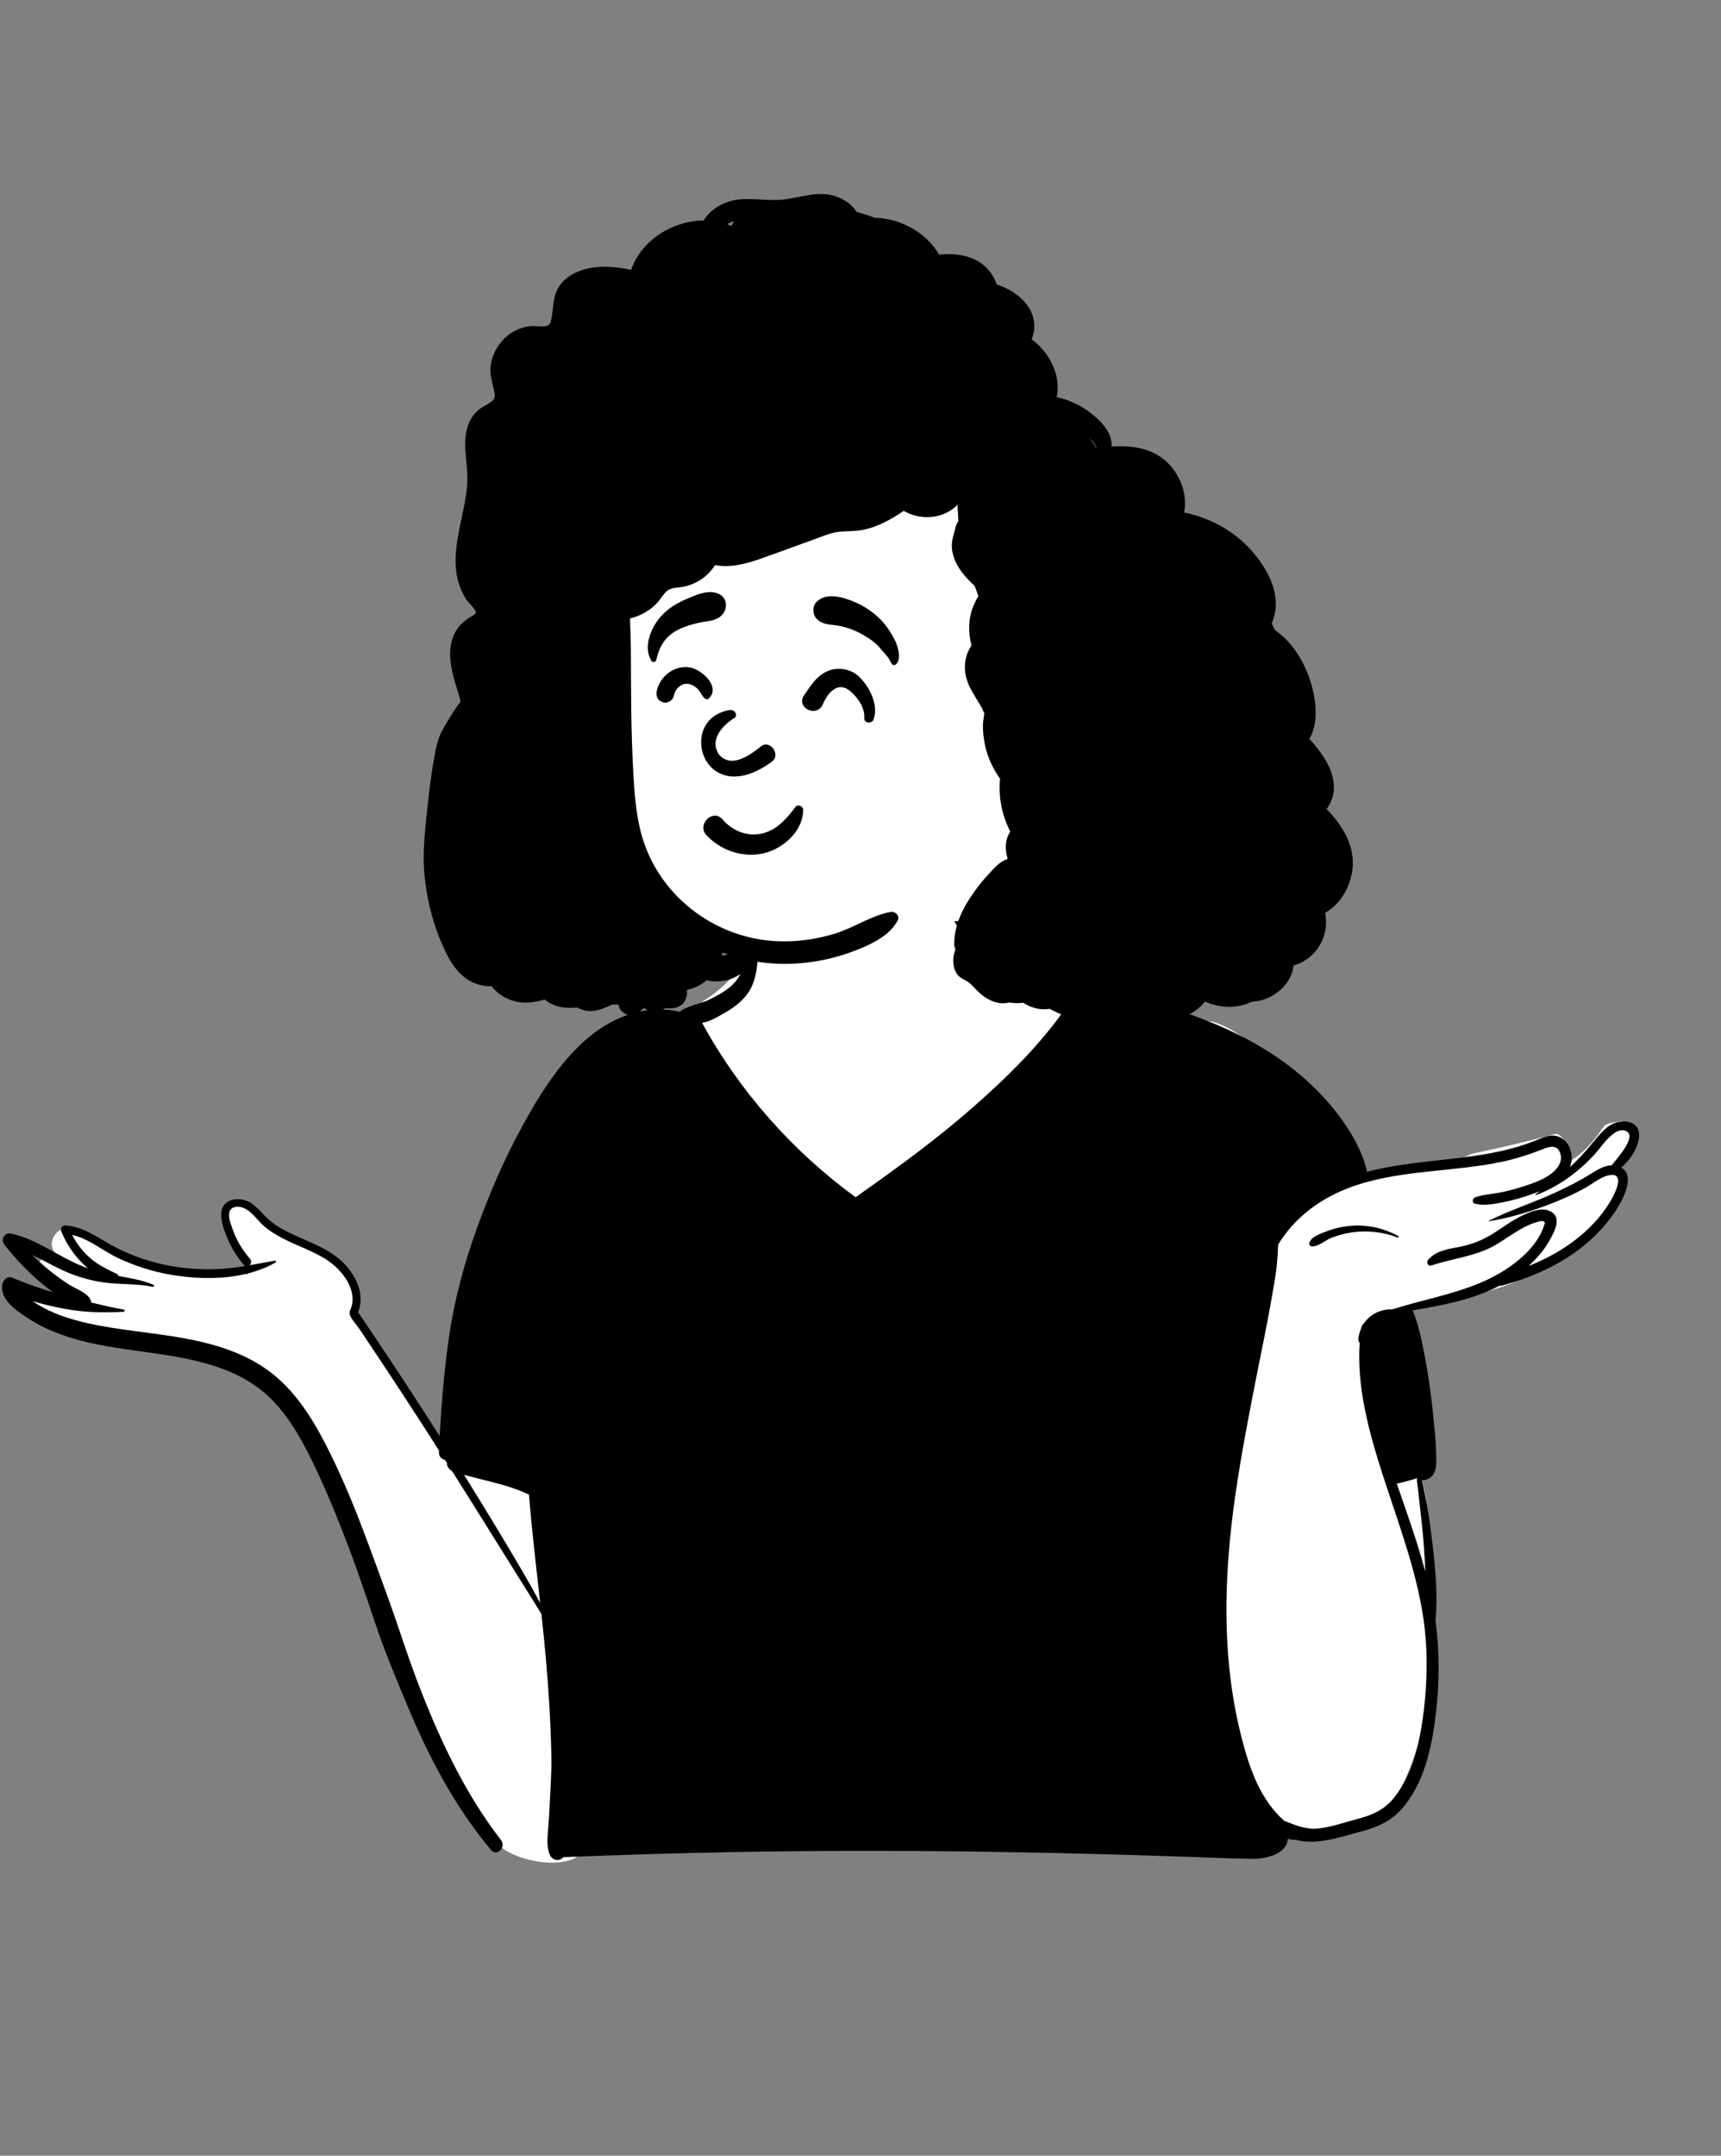
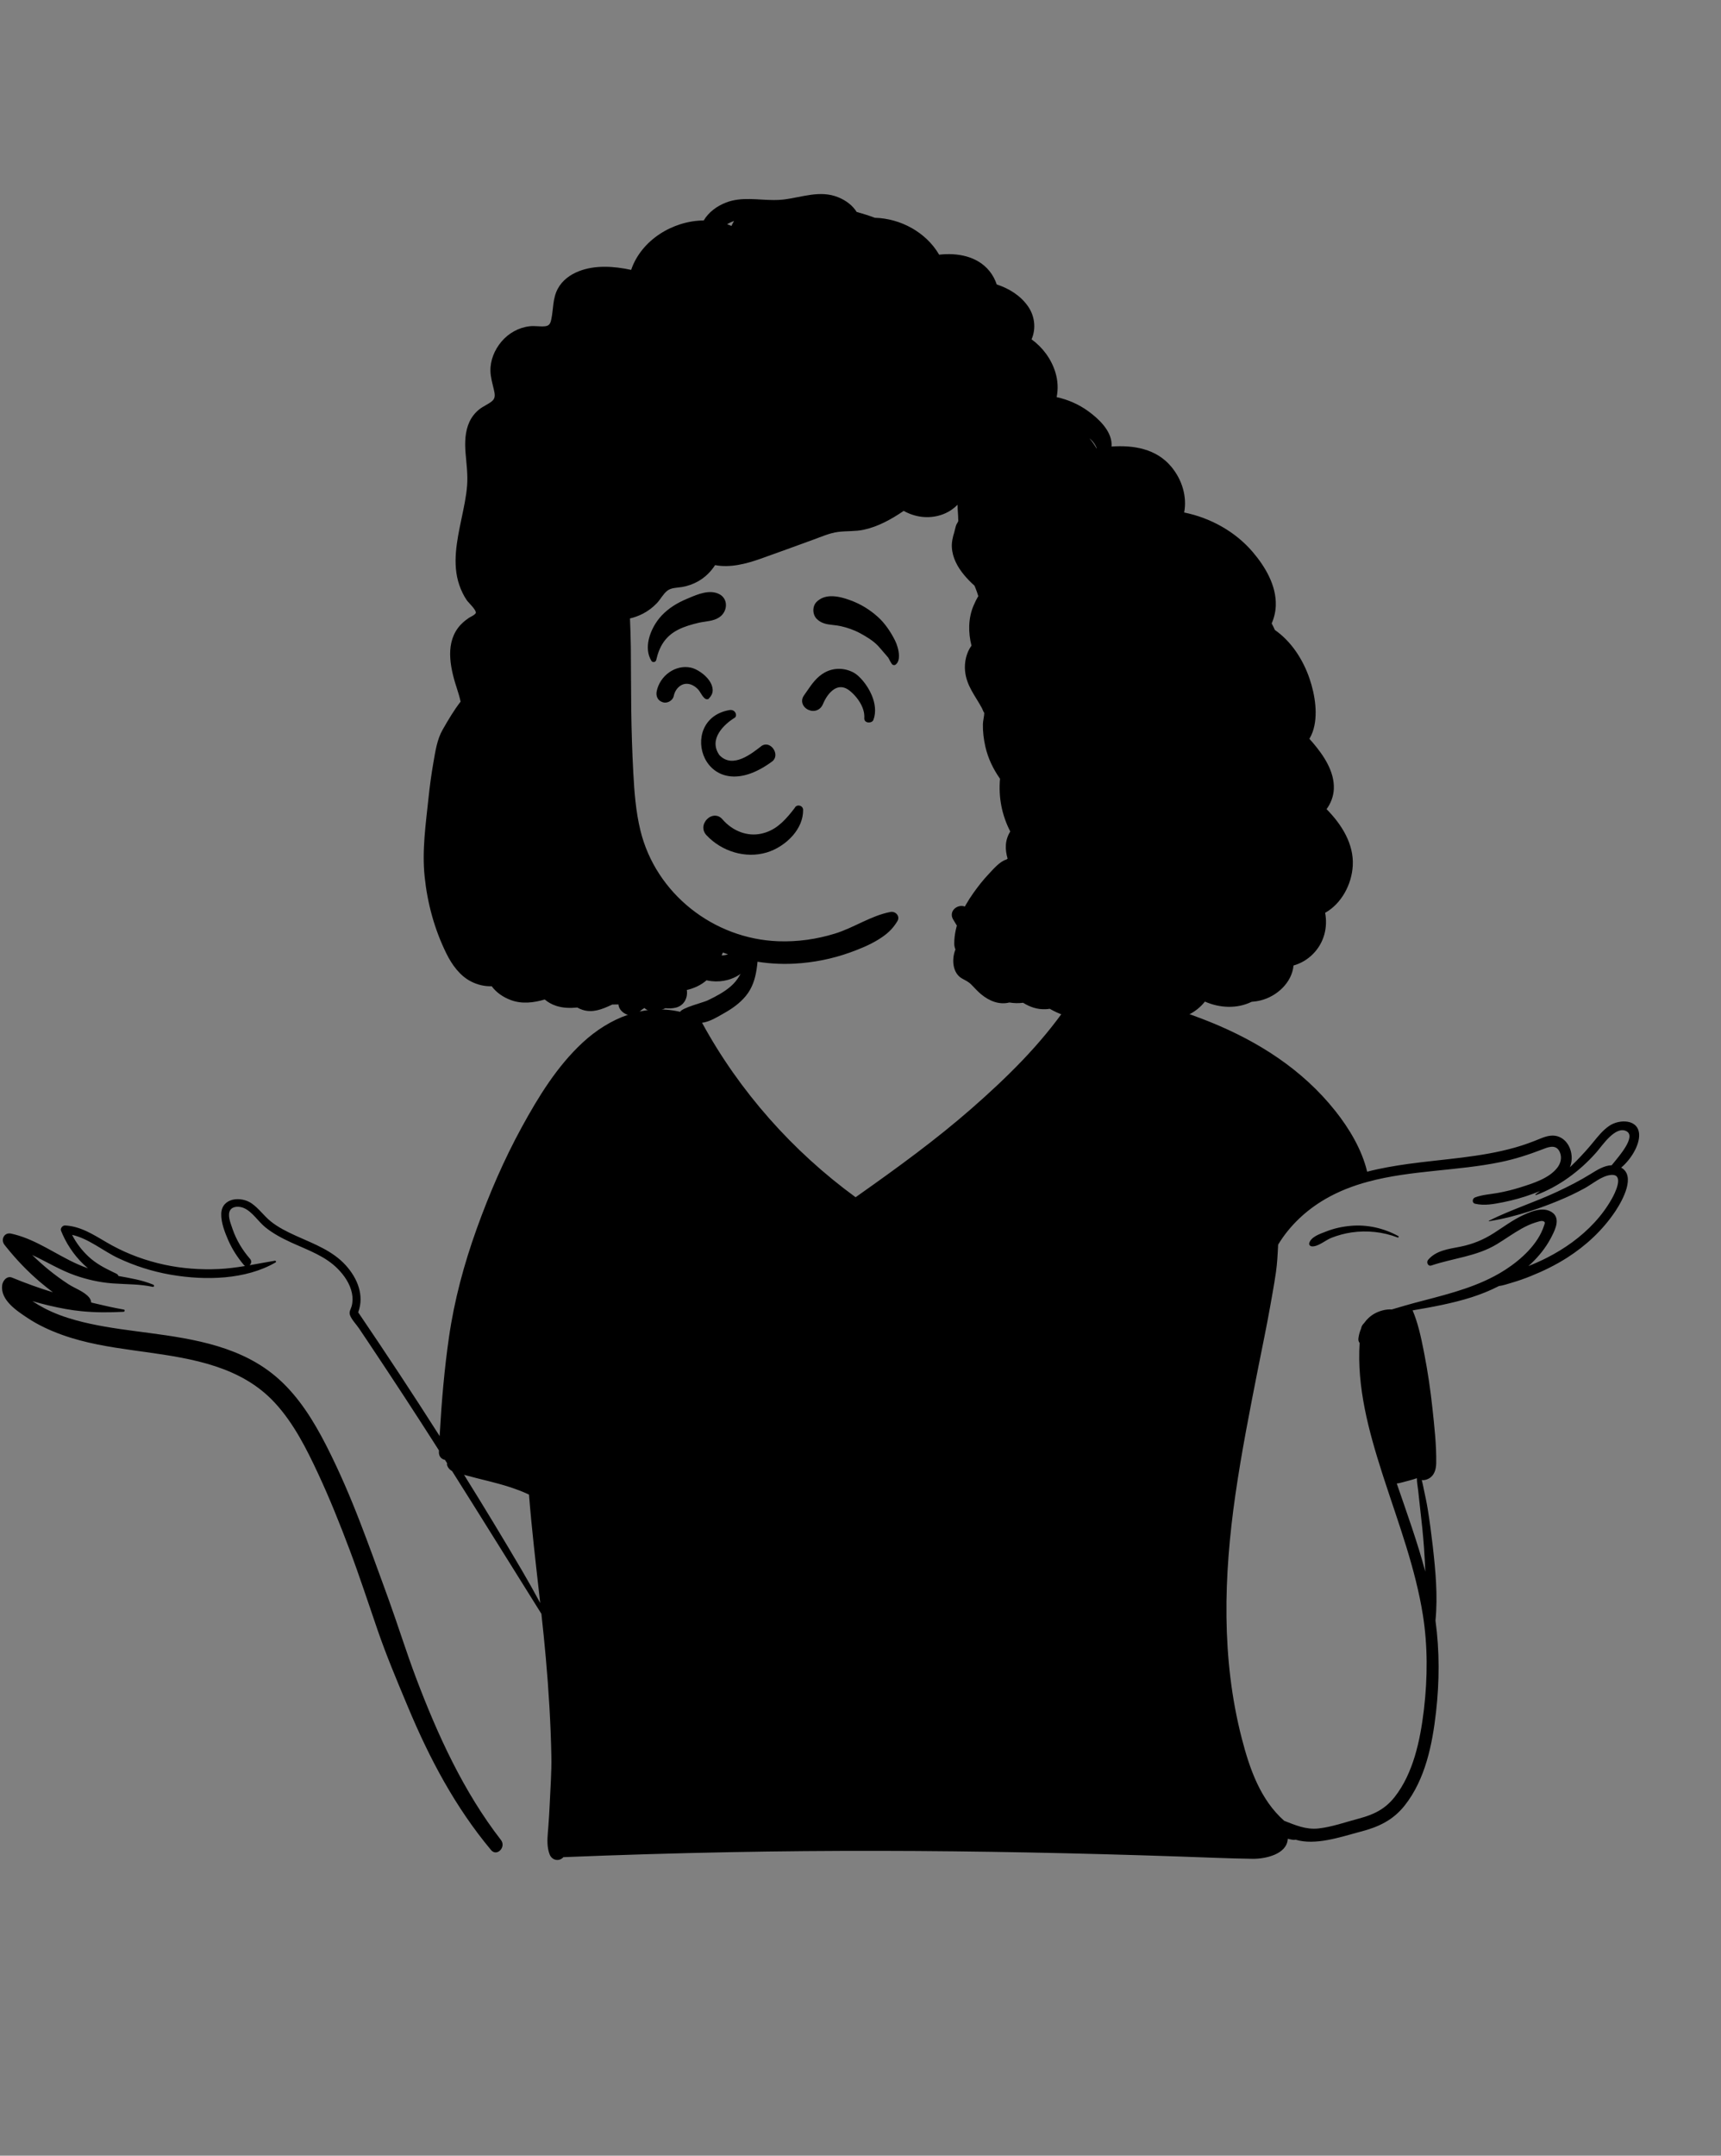
<svg xmlns="http://www.w3.org/2000/svg" width="552" height="691" viewBox="0 0 552 691" fill="none">
  <rect x="0" y="0" width="552" height="691" fill="#808080" stroke="none" />
-   <path fill-rule="evenodd" clip-rule="evenodd" d="M27.384 415.752C22.767 413.342 18.26 410.723 13.824 407.998C10.699 406.129 13.465 401.42 16.669 403.122C18.308 403.992 19.94 404.871 21.578 405.736C20.288 404.625 19.094 403.416 18.022 402.099L18.096 402.025C13.966 398.324 19.271 391.341 23.969 394.381C28.111 397.385 32.291 400.449 37.046 402.426C46.895 406.603 57.758 407.294 68.329 407.414C72.198 407.124 75.892 407.794 79.646 408.541C78.174 402.637 74.492 398.179 72.538 392.46C71.097 386.687 79.43 382.755 82.382 388.304C83.107 389.667 83.798 391.045 84.474 392.431C90.857 398.237 101.515 397.725 107.952 403.959C111.619 407.214 113.414 411.631 114.122 416.063C114.604 419.073 113.855 422.09 115.675 424.756C124.472 437.2 138.373 456.87 145.432 470.565C150.431 438.022 163.777 397.77 177.564 368.013C182.123 358.496 187.339 349.197 194.186 341.13C193.41 338.44 196.15 333.665 197.892 335.135C203.254 328.584 212.732 326.888 220.353 323.631C230.642 319.232 239.178 310.087 243.374 299.692C248.765 279.899 262.037 277.385 280.443 278.26C298.058 278.238 311.091 285.773 314.935 303.706C322.744 317.318 341.18 315.067 354.444 318.67C364.165 320.891 373.598 324.325 382.564 328.684C392.537 319.222 428.258 358.931 431.505 369.15C429.593 369.521 427.694 369.967 425.811 370.51C424.134 370.995 424.838 373.528 426.529 373.122C428.634 372.617 430.752 372.269 432.879 372.027C432.944 372.231 433.001 372.433 433.043 372.633C433.282 372.617 433.521 372.597 433.76 372.58C433.23 372.856 432.72 373.176 432.224 373.589C431.023 374.586 432.586 376.51 433.862 375.716C435.064 374.816 436.638 374.958 438.08 374.656C438.166 377.621 448.745 374.304 450.388 373.322C457.692 372.408 465.206 373.388 472.024 369.866C481.096 367.955 490.236 365.842 499.207 363.409C501.582 364.334 503.813 367.648 501.927 370.079C500.866 371.185 502.23 372.992 503.566 372.205C508.047 369.568 511.512 365.451 514.449 361.015C515.832 359.62 518.287 359.92 520.144 359.341C520.393 359.788 520.539 360.285 520.537 360.795C528.417 362.092 522.796 370.7 518.834 373.382C520.936 374.751 521.016 377.431 520.832 379.669C521.277 380.466 521.426 381.454 521.038 382.347C519.556 385.763 516.351 388.639 513.914 391.406C511.224 394.462 508.824 397.534 505.551 400.012C493.071 409.525 478.012 414.844 462.563 416.924C457.077 417.766 449.187 419.056 445.79 423.695C446.624 429.201 448.154 434.48 449.542 439.849C451.483 446.975 451.351 454.436 451.377 461.701C451.648 461.483 452.169 461.528 452.247 461.943C452.698 464.955 453.034 468.034 454.864 470.565C456.469 475.271 457.537 480.29 458.136 485.233C460.54 508.67 461.113 532.798 455.695 555.87C453.604 564.429 450.204 572.564 445.57 580.054C444.189 582.288 441.968 582.942 439.974 582.504C433.299 585.972 424.89 587.083 417.695 586.202C393.167 579.258 401.714 595.98 367.324 590.859C307.963 583.297 247.972 598.158 188.737 589.433C187.279 600.703 168.18 597.47 161.546 592.705C141.655 577.917 131.778 531.095 121.796 507.342C114.934 488.621 103.443 455.462 88.396 442.899C83.884 439.37 78.43 437.512 72.973 436.012C52.606 430.763 32.161 425.8 11.756 420.697C8.296 419.845 8.918 413.942 12.618 414.321C17.529 414.823 22.456 415.278 27.384 415.752Z" fill="white" />
  <path fill-rule="evenodd" clip-rule="evenodd" d="M480.769 412.242C482.148 412.071 483.5 411.579 484.843 411.192C486.894 410.592 488.904 409.894 490.882 409.096C494.966 407.46 498.927 405.526 502.641 403.159C508.64 399.332 513.94 394.428 517.938 388.524L518.213 388.112C520.495 384.635 524.705 376.915 519.984 374.275C523.027 371.733 525.902 367.167 525.74 363.642C525.51 358.657 519.399 358.725 516.239 360.838C514.17 362.222 512.62 364.16 511.065 366.067C509.343 368.186 507.505 370.205 505.594 372.148C505.087 372.661 504.574 373.165 504.053 373.661L503.529 374.153C503.61 373.96 503.683 373.761 503.746 373.558C504.8 370.273 503.543 365.995 500.257 364.49C498.247 363.568 496.158 364.13 494.21 364.913L493.911 365.035C491.288 366.121 488.634 367.081 485.902 367.852C474.77 370.994 463.151 371.517 451.743 373.085C447.349 373.694 442.874 374.46 438.502 375.587C436.834 368.505 432.746 361.718 428.311 356.133C407.074 329.416 372.05 320.587 340.009 314.871C337.089 314.353 334.668 318.22 332.969 317.305C329.747 315.574 326.912 313.122 324.424 310.458C319.119 304.774 315.356 298.09 310.934 291.756C308.748 288.628 303.719 291.427 305.747 294.786L306.74 296.427C310.831 303.149 315.361 310.077 321.228 315.29C324.347 318.058 327.809 320.244 331.766 321.609C334.763 322.642 338.968 323.512 342.249 322.511L342.643 321.937C342.513 322.129 342.382 322.32 342.249 322.511C333.686 334.92 322.941 345.423 311.62 355.335C300.192 365.334 287.863 374.288 275.461 383.043L274.427 383.772C254.223 369.033 237.154 349.809 225.179 327.844C227.689 327.541 230.173 325.933 232.318 324.733C234.901 323.282 237.33 321.551 239.223 319.243C243.347 314.217 242.81 307.74 243.554 301.641C243.599 301.263 243.099 301.168 242.869 301.357C240.633 303.214 239.849 306.257 238.916 308.885C237.889 311.774 236.726 314.155 234.369 316.187C232.174 318.081 229.497 319.473 226.896 320.713C225.555 321.349 218.897 322.983 218.139 324.337C206.637 321.637 195.432 326.302 186.91 334.172C178.675 341.776 172.631 351.661 167.295 361.42C161.603 371.832 156.938 382.686 152.917 393.842C148.843 405.165 145.72 416.736 144.003 428.654C142.553 438.702 141.664 448.907 141.089 459.067L141.019 460.337C132.51 446.981 123.789 433.765 114.887 420.666C116.911 415.262 114.671 409.745 110.88 405.571C106.68 400.951 100.87 398.805 95.313 396.308L94.583 395.977C91.904 394.756 89.235 393.41 86.921 391.58C84.695 389.813 83.058 387.379 80.715 385.751C77.308 383.38 71.124 383.885 70.966 389.064C70.885 391.909 72.106 395.028 73.224 397.584C74.491 400.473 76.199 403.092 78.227 405.499C78.321 405.611 78.423 405.699 78.527 405.769L78.605 405.819C75.802 406.283 72.976 406.657 70.096 406.788C64.287 407.054 58.414 406.626 52.726 405.4C46.903 404.146 41.26 402.11 36.023 399.269C31.547 396.844 27.401 393.707 22.317 392.968C21.848 392.896 21.375 392.851 20.888 392.824C20.077 392.779 19.266 393.734 19.586 394.536C19.762 394.978 19.946 395.416 20.149 395.857C21.907 399.729 24.603 403.485 27.966 406.336L28.226 406.553C27.04 406.143 25.873 405.684 24.724 405.165C17.968 402.123 11.838 397.525 4.595 395.677C4.253 395.587 3.906 395.506 3.559 395.429C1.319 394.947 0.138 397.381 1.454 399.048C1.666 399.319 1.877 399.585 2.098 399.851C5.33 403.862 8.895 407.586 12.825 410.93C14.173 412.075 15.561 413.184 16.976 414.244C17.573 414.693 18.172 415.132 18.778 415.564L19.076 415.776C18.369 415.276 17.67 414.766 16.976 414.244C12.541 412.9 8.169 411.309 3.892 409.547C2.193 408.848 0.873 410.57 0.692 411.985C0.088 416.727 5.353 420.157 8.778 422.438C12.212 424.728 15.994 426.468 19.865 427.865C27.309 430.555 35.127 431.777 42.933 432.872L46.725 433.4C61.732 435.499 77.406 438.008 88.174 449.686C94.209 456.23 98.292 464.362 102.029 472.363C105.76 480.355 109.037 488.559 112.147 496.807C115.369 505.344 118.177 514.039 121.161 522.662C123.901 530.58 127.174 538.396 130.416 546.133L130.928 547.354C137.81 563.798 146.031 579.285 157.488 593.015C159.376 595.282 162.427 592.065 160.683 589.819C148.699 574.368 140.361 556.135 133.479 537.947C130.346 529.672 127.723 521.197 124.713 512.876L122.921 507.933C120.529 501.344 118.116 494.763 115.599 488.225C112.413 479.953 108.911 471.781 104.904 463.875L104.479 463.043C100.556 455.416 95.896 447.899 89.481 442.127C77.935 431.733 62.572 429.239 47.717 427.264L43.044 426.648C36.764 425.814 30.466 424.892 24.359 423.213C20.834 422.249 17.391 421.013 14.155 419.31C12.866 418.633 11.608 417.89 10.391 417.079C13.862 418.097 17.382 418.931 20.965 419.585C22.718 419.905 24.453 420.144 26.184 420.311C30.641 420.752 35.063 420.734 39.628 420.495C40.016 420.472 40.142 419.864 39.728 419.788C36.548 419.222 33.365 418.515 30.195 417.748L29.244 417.516C29.226 416.989 29.019 416.429 28.586 415.898C27.009 413.978 24.012 412.995 21.934 411.638C19.757 410.218 17.648 408.686 15.637 407.045C13.799 405.544 12.032 403.957 10.333 402.299L9.823 401.798C9.992 401.966 10.162 402.132 10.333 402.298C14.921 404.417 19.27 407.135 24.061 408.812C27.87 410.15 31.863 411.052 35.892 411.372L36.142 411.392L36.392 411.408C40.597 411.71 44.83 411.588 48.972 412.499C49.436 412.603 49.58 411.981 49.165 411.805C45.546 410.299 41.783 409.718 37.979 409.015C37.898 408.717 37.691 408.451 37.33 408.28L36.357 407.815C33.458 406.423 30.757 405.018 28.347 402.758C26.22 400.761 24.449 398.427 23.119 395.839C28.442 397.007 33.116 401.041 37.956 403.308C43.23 405.783 48.809 407.559 54.542 408.569L55.196 408.681C65.909 410.468 78.792 410.24 88.39 404.669C88.697 404.489 88.476 404.079 88.16 404.128C85.438 404.575 82.743 405.102 80.048 405.571C80.575 405.089 80.809 404.223 80.201 403.529C77.78 400.755 75.866 397.584 74.642 394.114L74.408 393.435C73.844 391.826 72.892 389.326 73.864 387.874C74.793 386.491 76.978 386.68 78.285 387.266C81.003 388.492 82.811 391.553 85.1 393.401C87.597 395.42 90.436 396.916 93.344 398.255L93.957 398.534C98.986 400.796 104.358 402.7 108.311 406.693C110.439 408.839 112.269 411.521 112.882 414.527C113.161 415.907 113.161 417.326 112.791 418.692C112.498 419.76 111.885 420.419 112.237 421.505C112.697 422.907 114.324 424.583 115.162 425.832C116.136 427.275 117.105 428.721 118.074 430.168C120.007 433.062 121.932 435.965 123.856 438.863C127.705 444.669 131.514 450.502 135.291 456.352C136.519 458.258 137.744 460.165 138.965 462.074L140.794 464.939L141.76 466.45L143.408 469.041C143.349 469.28 143.354 469.532 143.43 469.753C143.711 470.553 144.237 471.1 144.891 471.497L145.008 471.565C154.626 486.769 164.091 502.072 173.65 517.312C174.159 521.963 174.637 526.62 175.052 531.276C175.994 541.814 176.638 552.38 176.845 562.959C176.945 568.08 176.534 573.232 176.314 578.348C176.205 580.789 176.058 583.228 175.864 585.666L175.722 587.395C175.532 589.769 175.424 592.127 176.278 594.39C177.035 596.378 179.342 596.824 180.708 595.31C198.524 594.593 216.354 594.048 234.184 593.71C266.098 593.096 298.026 593.191 329.945 593.809C345.977 594.12 362.013 594.557 378.04 595.098C385.936 595.359 393.837 595.729 401.738 595.837C405.995 595.895 412.694 594.345 413.038 589.555L413.046 589.409C413.578 589.553 414.128 589.671 414.691 589.756C414.942 589.795 415.183 589.784 415.405 589.732L415.516 589.702C421.861 591.637 429.888 588.877 435.917 587.269L436.415 587.137C442.17 585.636 446.795 583.491 450.567 578.722C457.17 570.37 459.423 559.155 460.595 548.819C461.695 539.092 461.758 529.185 460.419 519.476C461.208 511.565 460.437 503.402 459.541 495.536C459.099 491.646 458.581 487.76 457.959 483.893C457.612 481.734 457.156 479.597 456.692 477.465C456.507 476.613 456.352 475.696 456.118 474.81L456.012 474.432C456.733 474.526 457.521 474.369 458.283 473.95C460.095 472.954 460.622 470.938 460.654 469.01C460.753 463.195 460.059 457.214 459.446 451.435C458.828 445.665 457.981 439.873 456.872 434.175L456.586 432.706C455.745 428.444 454.784 424.045 453.091 420.04C459.45 418.958 465.792 417.809 471.962 415.852C474.973 414.892 477.938 413.698 480.769 412.242ZM148.843 472.755C148.942 472.778 149.037 472.805 149.132 472.832C151.674 473.544 154.243 474.148 156.803 474.797C161.228 475.91 165.555 477.155 169.67 479.088C170.532 489.969 171.81 500.815 173.025 511.667L173.267 513.837C171.401 510.375 169.49 506.94 167.493 503.546C161.413 493.201 155.194 482.938 148.843 472.755ZM454.461 473.833C454.448 475.126 454.718 476.47 454.862 477.713C455.097 479.733 455.286 481.761 455.525 483.78C456.012 487.837 456.426 491.898 456.728 495.973C456.922 498.574 457.048 501.184 457.161 503.794C454.605 494.242 451.22 484.899 448.002 475.541C448.54 475.484 449.09 475.353 449.657 475.202L450.612 474.945C451.175 474.8 453.002 474.35 454.461 473.833ZM140.793 464.939L140.775 465.367C140.708 466.886 141.618 467.743 142.722 467.964C142.082 466.954 141.438 465.944 140.793 464.939ZM433.21 392.946C430.52 393.184 427.883 393.757 425.368 394.749L425.126 394.843C423.265 395.561 420.546 396.464 419.937 398.449C419.766 399.013 420.226 399.477 420.753 399.522C422.772 399.684 425.152 397.52 427.022 396.79C429.105 395.979 431.286 395.375 433.494 395.055C438.457 394.329 443.631 394.879 448.3 396.687C448.575 396.795 448.746 396.357 448.498 396.227C443.793 393.666 438.56 392.472 433.21 392.946ZM490.229 405.837C490.54 405.562 490.851 405.273 491.158 404.985C493.574 402.699 495.714 400.031 497.298 397.099L497.715 396.305C499.006 393.807 500.59 390.247 497.558 388.447C495.746 387.37 493.564 387.64 491.545 388.293C491.414 388.334 491.284 388.38 491.153 388.424C490.252 388.74 489.382 389.118 488.607 389.479C485.24 391.025 482.27 393.274 479.16 395.258C475.79 397.408 472.463 398.783 468.574 399.588L468.208 399.661C464.557 400.383 460.6 400.847 458.053 403.849C457.413 404.607 457.999 406.026 459.103 405.652C466.143 403.277 473.594 402.754 480.057 398.855C482.734 397.241 485.267 395.389 488.003 393.86C489.454 393.048 490.952 392.338 492.549 391.852L493.421 391.594C493.932 391.445 494.542 391.298 494.952 391.445C495.733 391.715 495.484 392.133 495.242 392.862L495.218 392.936C493.321 398.805 487.912 403.718 482.901 406.968C481.751 407.716 480.575 408.402 479.376 409.037C471.261 413.363 462.181 415.377 453.263 417.767C453.263 417.767 448.106 419.206 446.398 419.747C444.496 419.589 442.328 420.261 440.895 421.063C439.502 421.843 438.38 422.889 437.533 424.119C437.533 424.119 436.717 424.8 436.568 425.855C436.14 426.833 435.851 427.887 435.707 428.987C435.626 429.632 435.788 430.127 436.095 430.479C435.173 444.629 438.995 458.7 443.303 472.148L443.73 473.474L444.005 474.314C448.651 488.572 453.983 502.726 456.363 517.591C457.954 527.521 457.904 537.798 456.737 547.773L456.655 548.461C455.505 557.893 453.292 568.472 447.295 576.063C444.236 579.936 440.612 581.658 435.979 582.905L435.725 582.973C431.534 584.077 427.207 585.641 422.885 586.115C418.873 586.551 415.511 585.06 411.901 583.662L411.897 583.658C404.293 576.928 400.841 567.129 398.29 557.239C391.678 531.646 392.498 505.079 396.248 479.111C398.204 465.543 400.863 452.093 403.514 438.647C404.839 431.926 406.267 425.219 407.453 418.476L408.157 414.507C408.545 412.302 408.921 410.096 409.242 407.879C409.675 404.899 409.805 401.969 409.954 398.972C413.596 392.936 418.883 387.965 425.008 384.399C429.393 381.843 434.035 380.072 438.826 378.787C452.523 375.096 467.455 375.357 481.237 372.517C485.868 371.565 490.263 370.15 494.655 368.455L495.254 368.222C497.269 367.437 499.324 367 500.325 369.376C501.037 371.066 500.613 372.824 499.545 374.244C496.927 377.724 491.662 379.337 487.701 380.59C485.316 381.348 482.883 381.947 480.422 382.393C477.961 382.84 475.491 382.952 473.129 383.822C472.219 384.156 472.039 385.603 473.129 385.859C476.122 386.558 479.133 385.959 482.107 385.377C485.375 384.732 488.593 383.818 491.721 382.659C492.298 382.447 492.895 382.222 493.503 381.984L493.961 381.803C493.488 382.146 493.014 382.484 492.537 382.822C492.41 382.912 492.487 383.15 492.654 383.092C500.008 380.348 506.7 375.397 511.884 369.539L512.142 369.245C513.968 367.153 518.128 360.825 521.634 362.587C524.927 364.24 519.314 370.612 517.181 373.217L516.933 373.523C514.508 373.586 512.16 375.095 510.195 376.312C506.783 378.427 503.218 380.248 499.586 381.951C492.365 385.345 484.699 387.739 477.555 391.304C477.46 391.354 477.533 391.476 477.623 391.463C482.17 390.736 486.668 389.578 491.063 388.141L491.259 388.079L491.455 388.014C494.2 387.112 496.908 386.094 499.572 385.007C502.533 383.8 505.427 382.443 508.235 380.906C510.777 379.518 513.598 377.016 516.546 376.646C516.861 376.606 517.14 376.601 517.384 376.624C520.769 376.908 517.97 382.515 517.023 384.192C515.477 386.946 513.611 389.488 511.471 391.809C507.13 396.524 501.871 400.261 496.178 403.168C494.236 404.16 492.248 405.034 490.229 405.837Z" fill="black" />
-   <path fill-rule="evenodd" clip-rule="evenodd" d="M229.563 147.269C259.206 123.173 306.709 115.35 338.44 139.659C363.095 162.473 373.298 227.302 368.935 259.879C367.722 280.774 351.76 304.456 328.329 297.848C324.35 297.456 320.487 295.931 316.472 295.611C311.668 295.058 306.829 295.049 302.035 295.726C291.59 297.204 282.33 302.75 272.192 305.343C253.38 310.155 232.39 306.918 216.197 296.081C162.686 260.896 186.925 181.323 229.563 147.269Z" fill="white" />
  <path fill-rule="evenodd" clip-rule="evenodd" d="M233.511 305.922C232.96 305.733 232.411 305.535 231.866 305.332C231.83 305.458 231.771 305.579 231.703 305.697C231.626 305.886 231.55 306.071 231.465 306.255C232.149 306.26 232.835 306.138 233.511 305.922ZM234.61 72.424C234.853 71.879 235.133 71.356 235.449 70.851C234.683 71.1 233.916 71.442 233.222 71.884C233.691 72.042 234.151 72.222 234.61 72.424ZM351.698 143.715C351.73 143.71 351.761 143.705 351.792 143.7C351.39 142.629 350.674 141.619 349.883 140.889C349.741 140.758 349.587 140.637 349.439 140.511C350.278 141.512 351.04 142.579 351.698 143.715ZM137.457 255.659C137.853 251.899 138.358 248.154 139.012 244.43C139.638 240.866 140.165 237.052 141.982 233.888C143.785 230.737 145.592 227.676 147.737 224.904C147.431 223.489 147.025 222.159 146.674 221.087C144.645 214.911 142.648 207.068 146.863 201.33C147.841 200.001 149.035 198.982 150.401 198.062C150.982 197.67 151.946 197.314 152.393 196.773C152.709 196.39 152.6 196.597 152.614 196.408C152.69 195.389 150.302 193.239 149.743 192.432C148.697 190.94 147.918 189.259 147.323 187.542C144.97 180.744 146.57 173.258 147.985 166.446C148.733 162.836 149.558 159.217 149.829 155.529C150.081 152.068 149.608 148.687 149.328 145.243C149.057 141.844 149.129 138.338 150.586 135.191C151.298 133.659 152.375 132.306 153.687 131.252C154.966 130.22 156.562 129.62 157.81 128.593C159.054 127.569 158.698 126.186 158.373 124.77C157.928 122.85 157.364 120.943 157.31 118.96C157.211 115.503 158.622 112.135 160.825 109.521C163.097 106.821 166.342 104.995 169.849 104.585C171.453 104.396 173.031 104.716 174.626 104.604C176.204 104.496 176.546 103.707 176.844 102.264C177.528 98.96 177.249 95.697 178.876 92.614C180.318 89.873 182.883 88.016 185.718 86.921C190.914 84.91 196.958 85.325 202.439 86.51C205.675 76.991 215.775 70.748 225.713 70.671C227.264 68.039 229.892 66.074 232.888 64.919C237.846 63.004 243.097 64.122 248.262 64.122H248.284C248.803 64.09 249.321 64.077 249.839 64.081C250.327 64.054 250.813 64.013 251.3 63.96C257.177 63.265 262.991 60.858 268.814 63.216C271.41 64.266 273.475 65.884 274.781 67.949C276.751 68.485 278.694 69.098 280.6 69.81C288.862 70.026 297.047 74.457 301.224 81.638C307.106 80.971 313.488 82.102 317.378 86.907C318.391 88.158 319.176 89.627 319.696 91.186C323.662 92.469 327.332 94.755 329.734 98.198C331.926 101.339 332.347 105.402 330.864 108.774C334.405 111.339 337.172 115.012 338.505 119.348C339.314 121.982 339.435 124.705 338.914 127.298C342.539 128.102 346.006 129.592 349.078 131.83C352.297 134.173 356.318 137.903 356.53 142.196C356.546 142.511 356.534 142.826 356.508 143.14C363.596 142.642 370.822 143.843 375.613 149.526C379.21 153.789 380.773 159.28 379.813 164.279C388.246 165.991 396.22 170.4 401.781 176.918C405.824 181.655 409.416 187.677 409.2 194.127C409.132 196.07 408.677 198.026 407.888 199.834V199.838C408.226 200.474 408.573 201.181 408.907 201.934C414.13 205.589 417.925 211.319 420.062 217.634C421.788 222.749 422.874 229.394 421.031 234.6C420.751 235.393 420.395 236.142 419.98 236.835C420.328 237.205 420.656 237.575 420.976 237.949C424.497 242.064 428.062 247.248 427.818 252.914C427.719 255.195 426.872 257.489 425.488 259.373C430.356 264.309 434.277 270.538 433.889 277.493C433.556 283.547 430.234 289.695 425.029 292.603C425.898 297.268 424.735 302.19 421.103 305.832C419.291 307.653 417.155 308.852 414.892 309.492C414.387 314.987 409.511 319.409 404.332 320.679C403.367 320.919 402.403 321.063 401.443 321.13C396.783 323.416 391.226 323.154 386.471 321.058C385.069 322.839 383.244 324.29 381.116 325.332C380.256 325.755 379.345 326.107 378.394 326.39C371.679 328.378 364.791 325.683 358.919 322.537C358.73 322.438 358.383 322.312 358.076 322.172C357.265 323.078 355.787 323.975 355.016 324.417C352.402 325.918 349.206 326.616 346.204 326.418C342.684 326.184 339.58 325.021 336.704 323.366C336.284 323.438 335.861 323.479 335.437 323.502C332.733 323.645 330.322 322.789 328.154 321.437C326.721 321.626 325.252 321.608 323.764 321.347C320.487 322.18 317.296 320.856 314.732 318.751C313.596 317.818 312.636 316.722 311.608 315.677C310.541 314.59 309.729 314.338 308.481 313.608C305.528 311.881 305.173 307.504 306.453 304.34C306.209 303.786 306.069 303.168 306.069 302.483C306.079 296.506 308.832 291.025 312.212 286.243C313.723 284.11 315.363 282.023 317.161 280.13C318.608 278.611 320.64 276.146 322.781 275.528C322.912 275.434 323.048 275.338 323.183 275.249C322.768 273.797 322.525 272.319 322.628 270.809C322.737 269.258 323.237 267.788 324.039 266.536C321.349 261.321 320.212 255.601 320.753 249.633C318.563 246.526 316.904 243.097 316.048 239.337C315.521 237.012 315.218 234.564 315.26 232.179C315.278 231.035 315.697 229.587 315.705 228.402C315.642 228.776 315.155 227.379 314.966 227.032C312.794 222.998 310.004 219.852 309.54 215.096C309.27 212.315 309.928 209.241 311.595 206.96C310.527 202.75 310.541 198.229 312.222 194.213C312.672 193.14 313.19 192.09 313.785 191.094C313.511 190.255 313.258 189.408 312.934 188.646C312.807 188.344 312.681 188.038 312.555 187.731C311.334 186.653 310.198 185.477 309.242 184.323C307.124 181.768 305.506 178.838 305.303 175.461C305.204 173.771 305.6 172.153 306.092 170.549C306.309 169.823 306.439 169.016 306.696 168.308C306.84 167.916 307.187 167.515 307.309 167.145C307.336 167.064 307.359 166.997 307.377 166.942C307.359 166.888 307.345 166.776 307.345 166.563C307.341 164.945 307.129 163.363 307.119 161.804C305.637 163.3 303.852 164.418 301.824 165.072C297.736 166.384 293.472 165.789 289.853 163.765C285.959 166.433 281.583 168.849 276.994 169.818C274.268 170.395 271.536 170.156 268.801 170.512C266.083 170.869 263.455 172.054 260.896 172.978C255.198 175.038 249.515 177.152 243.8 179.158C239.185 180.776 234.191 182.061 229.359 181.15C228.003 183.241 226.24 185.009 223.982 186.307C222.365 187.231 220.589 187.857 218.755 188.168C217.132 188.443 215.23 188.335 213.914 189.448C212.63 190.53 211.827 192.143 210.674 193.361C209.389 194.722 207.803 195.903 206.14 196.751C204.805 197.431 203.444 197.922 202.061 198.243C202.182 201.321 202.299 204.395 202.336 207.478C202.403 214.177 202.376 220.874 202.466 227.573C202.556 234.248 202.768 240.924 203.119 247.591C203.453 253.847 203.922 260.126 205.414 266.229C210.363 286.481 228.9 300.982 249.65 301.721C255.811 301.942 261.91 301.077 267.8 299.264C273.902 297.385 279.352 293.517 285.608 292.328C287.244 292.021 288.785 293.666 287.848 295.248C286.234 297.967 284.274 299.625 281.592 301.261C278.784 302.97 275.656 304.236 272.569 305.345C266.89 307.382 260.882 308.564 254.856 308.893C250.259 309.145 245.644 308.83 241.141 307.964C240.825 308.933 240.266 309.875 239.843 310.772C239.78 310.903 239.568 310.813 239.608 310.678C239.676 310.452 239.721 310.254 239.739 310.092C238.225 312.066 235.886 313.431 233.483 314.094C231.789 314.563 229.99 314.707 228.246 314.509C227.683 314.446 227.147 314.351 226.615 314.234C224.839 315.789 222.568 316.826 220.287 317.344C220.679 319.724 219.503 322.321 216.776 322.997C215.631 323.281 214.532 323.285 213.431 323.182C212.544 323.596 211.588 323.921 210.574 324.142C209.254 324.43 207.676 324.06 206.68 323.105C206.135 323.488 205.626 323.754 205.121 324.362C203.043 326.869 198.563 324.872 198.365 321.974C197.707 321.974 197.044 321.983 196.381 322.005C196.224 322.077 196.066 322.149 195.904 322.226C193.006 323.573 190.004 324.75 186.799 323.691C186.209 323.497 185.669 323.249 185.177 322.961C182.919 323.163 180.693 323.168 178.403 322.429C177.051 321.991 175.78 321.297 174.721 320.387C171.187 321.424 167.46 321.892 163.944 320.607C161.312 319.648 159.194 318.133 157.702 316.136C155.421 316.217 153.105 315.667 151.018 314.581C147.449 312.733 144.947 309.221 143.203 305.701C139.363 297.935 137.091 289.592 136.199 280.987C135.32 272.513 136.573 264.084 137.457 255.659Z" fill="black" />
  <path fill-rule="evenodd" clip-rule="evenodd" d="M235.587 273.226C238.907 274.188 242.471 274.274 245.855 273.281C248.925 272.38 252.077 270.397 254.336 267.774C256.343 265.443 257.642 262.611 257.591 259.587C257.586 259.242 257.462 258.954 257.272 258.73C257.068 258.489 256.782 258.324 256.476 258.252C256.162 258.178 255.829 258.205 255.546 258.333C255.29 258.45 255.07 258.647 254.933 258.937C254.586 259.393 254.24 259.842 253.893 260.279C251.101 263.727 248.397 266.303 244.2 267.227C241.922 267.728 239.647 267.506 237.56 266.741C235.326 265.922 233.306 264.482 231.724 262.639C231.008 261.806 230.164 261.466 229.338 261.461C228.403 261.454 227.478 261.889 226.781 262.584C226.096 263.267 225.638 264.196 225.596 265.167C225.56 266.019 225.838 266.909 226.577 267.704C229.013 270.32 232.171 272.237 235.587 273.226ZM235.689 230.048C232.286 232.117 227.1 236.941 230.761 242.071C235.071 246.593 241.276 241.408 244.334 239.063C247.169 237.245 250.355 241.92 247.724 244.042C225.629 260.402 216.662 230.589 233.968 227.615C235.873 227.288 236.581 229.408 235.689 230.048ZM267.527 220.944C268.621 220.245 269.907 220.004 271.333 220.653C272.448 221.16 274.402 222.85 275.763 225.071C276.693 226.591 277.353 228.373 277.216 230.23C277.184 230.661 277.343 230.979 277.595 231.214C277.793 231.4 278.08 231.536 278.417 231.579C278.702 231.615 279.022 231.583 279.283 231.501C279.778 231.347 280.04 231.026 280.138 230.764C281.091 228.234 280.68 225.411 279.613 222.864C278.172 219.427 275.556 216.548 273.842 215.62C270.909 214.031 267.449 213.958 264.512 215.577C262.012 216.955 260.448 219.179 258.893 221.446C258.563 221.928 258.235 222.406 257.896 222.876C257.216 223.818 257.149 224.752 257.412 225.553C257.703 226.441 258.447 227.19 259.376 227.581C260.235 227.944 261.232 227.995 262.115 227.622C262.86 227.308 263.544 226.695 263.977 225.655C264.706 223.904 265.92 221.972 267.527 220.944ZM211.97 224.841C212.719 225.231 213.306 225.349 214.137 225.1C214.596 224.962 215.05 224.697 215.406 224.341C215.758 223.989 216.013 223.551 216.111 223.064C216.355 221.864 217.011 220.741 217.947 220.009C218.746 219.383 219.756 219.051 220.875 219.238C222.083 219.44 223.234 220.215 224.027 221.128C224.292 221.434 224.5 221.781 224.708 222.126C225.099 222.771 225.479 223.37 226.017 223.844C226.222 224.024 226.529 224.149 226.827 224.149C226.948 224.149 227.071 224.129 227.188 224.093C228.391 222.886 228.622 221.97 228.583 221.062C228.543 220.11 228.167 219.145 227.56 218.246C226.137 216.135 223.435 214.405 221.612 214.013C219.115 213.476 216.635 214.121 214.647 215.516C212.601 216.951 211.085 219.179 210.612 221.69C210.498 222.295 210.547 222.948 210.777 223.514C211.002 224.067 211.394 224.541 211.97 224.841ZM262.019 198.444C263.518 199.904 265.292 200.13 267.086 200.331C268.083 200.444 268.879 200.535 269.662 200.712C271.815 201.198 273.943 201.93 275.884 202.984C277.913 204.086 280.125 205.415 281.716 207.118C282.094 207.523 282.451 207.948 282.808 208.374C283.134 208.762 283.448 209.136 283.778 209.497C284.158 209.911 284.518 210.345 284.877 210.778C285.099 211.144 285.143 211.234 285.187 211.327C285.254 211.468 285.333 211.625 285.422 211.794C285.544 212.025 285.687 212.278 285.837 212.507C286.087 212.926 286.221 213.042 286.337 213.094C286.529 213.179 286.711 213.221 286.887 213.198C287.053 213.177 287.209 213.098 287.363 212.967C288.133 212.317 288.36 211.25 288.336 210.118C288.301 208.399 287.667 206.496 287.083 205.327C285.724 202.609 283.84 199.783 281.575 197.755C278.989 195.439 276.161 193.686 272.912 192.478C270.893 191.728 268.556 191.038 266.356 191.125C264.773 191.188 263.262 191.659 262.014 192.834C261.247 193.556 260.879 194.582 260.879 195.607C260.879 196.653 261.262 197.706 262.019 198.444ZM208.922 211.815C209.018 211.972 209.15 212.079 209.296 212.144C209.45 212.212 209.622 212.231 209.787 212.203C209.951 212.176 210.107 212.101 210.231 211.988C210.349 211.879 210.44 211.734 210.48 211.557C211.475 207.187 213.407 203.935 217.53 201.839C219.559 200.807 221.891 200.152 224.099 199.629C224.741 199.477 225.419 199.379 226.102 199.279C228.241 198.967 230.397 198.609 231.792 196.879C232.632 195.837 232.985 194.504 232.786 193.286C232.598 192.138 231.927 191.086 230.709 190.455C227.674 188.886 223.903 190.426 220.839 191.738C220.612 191.835 220.389 191.93 220.171 192.022C217.174 193.287 214.441 194.957 212.194 197.345C210.412 199.24 208.76 202.04 208.095 204.921C207.542 207.318 207.672 209.765 208.922 211.815Z" fill="black" />
</svg>